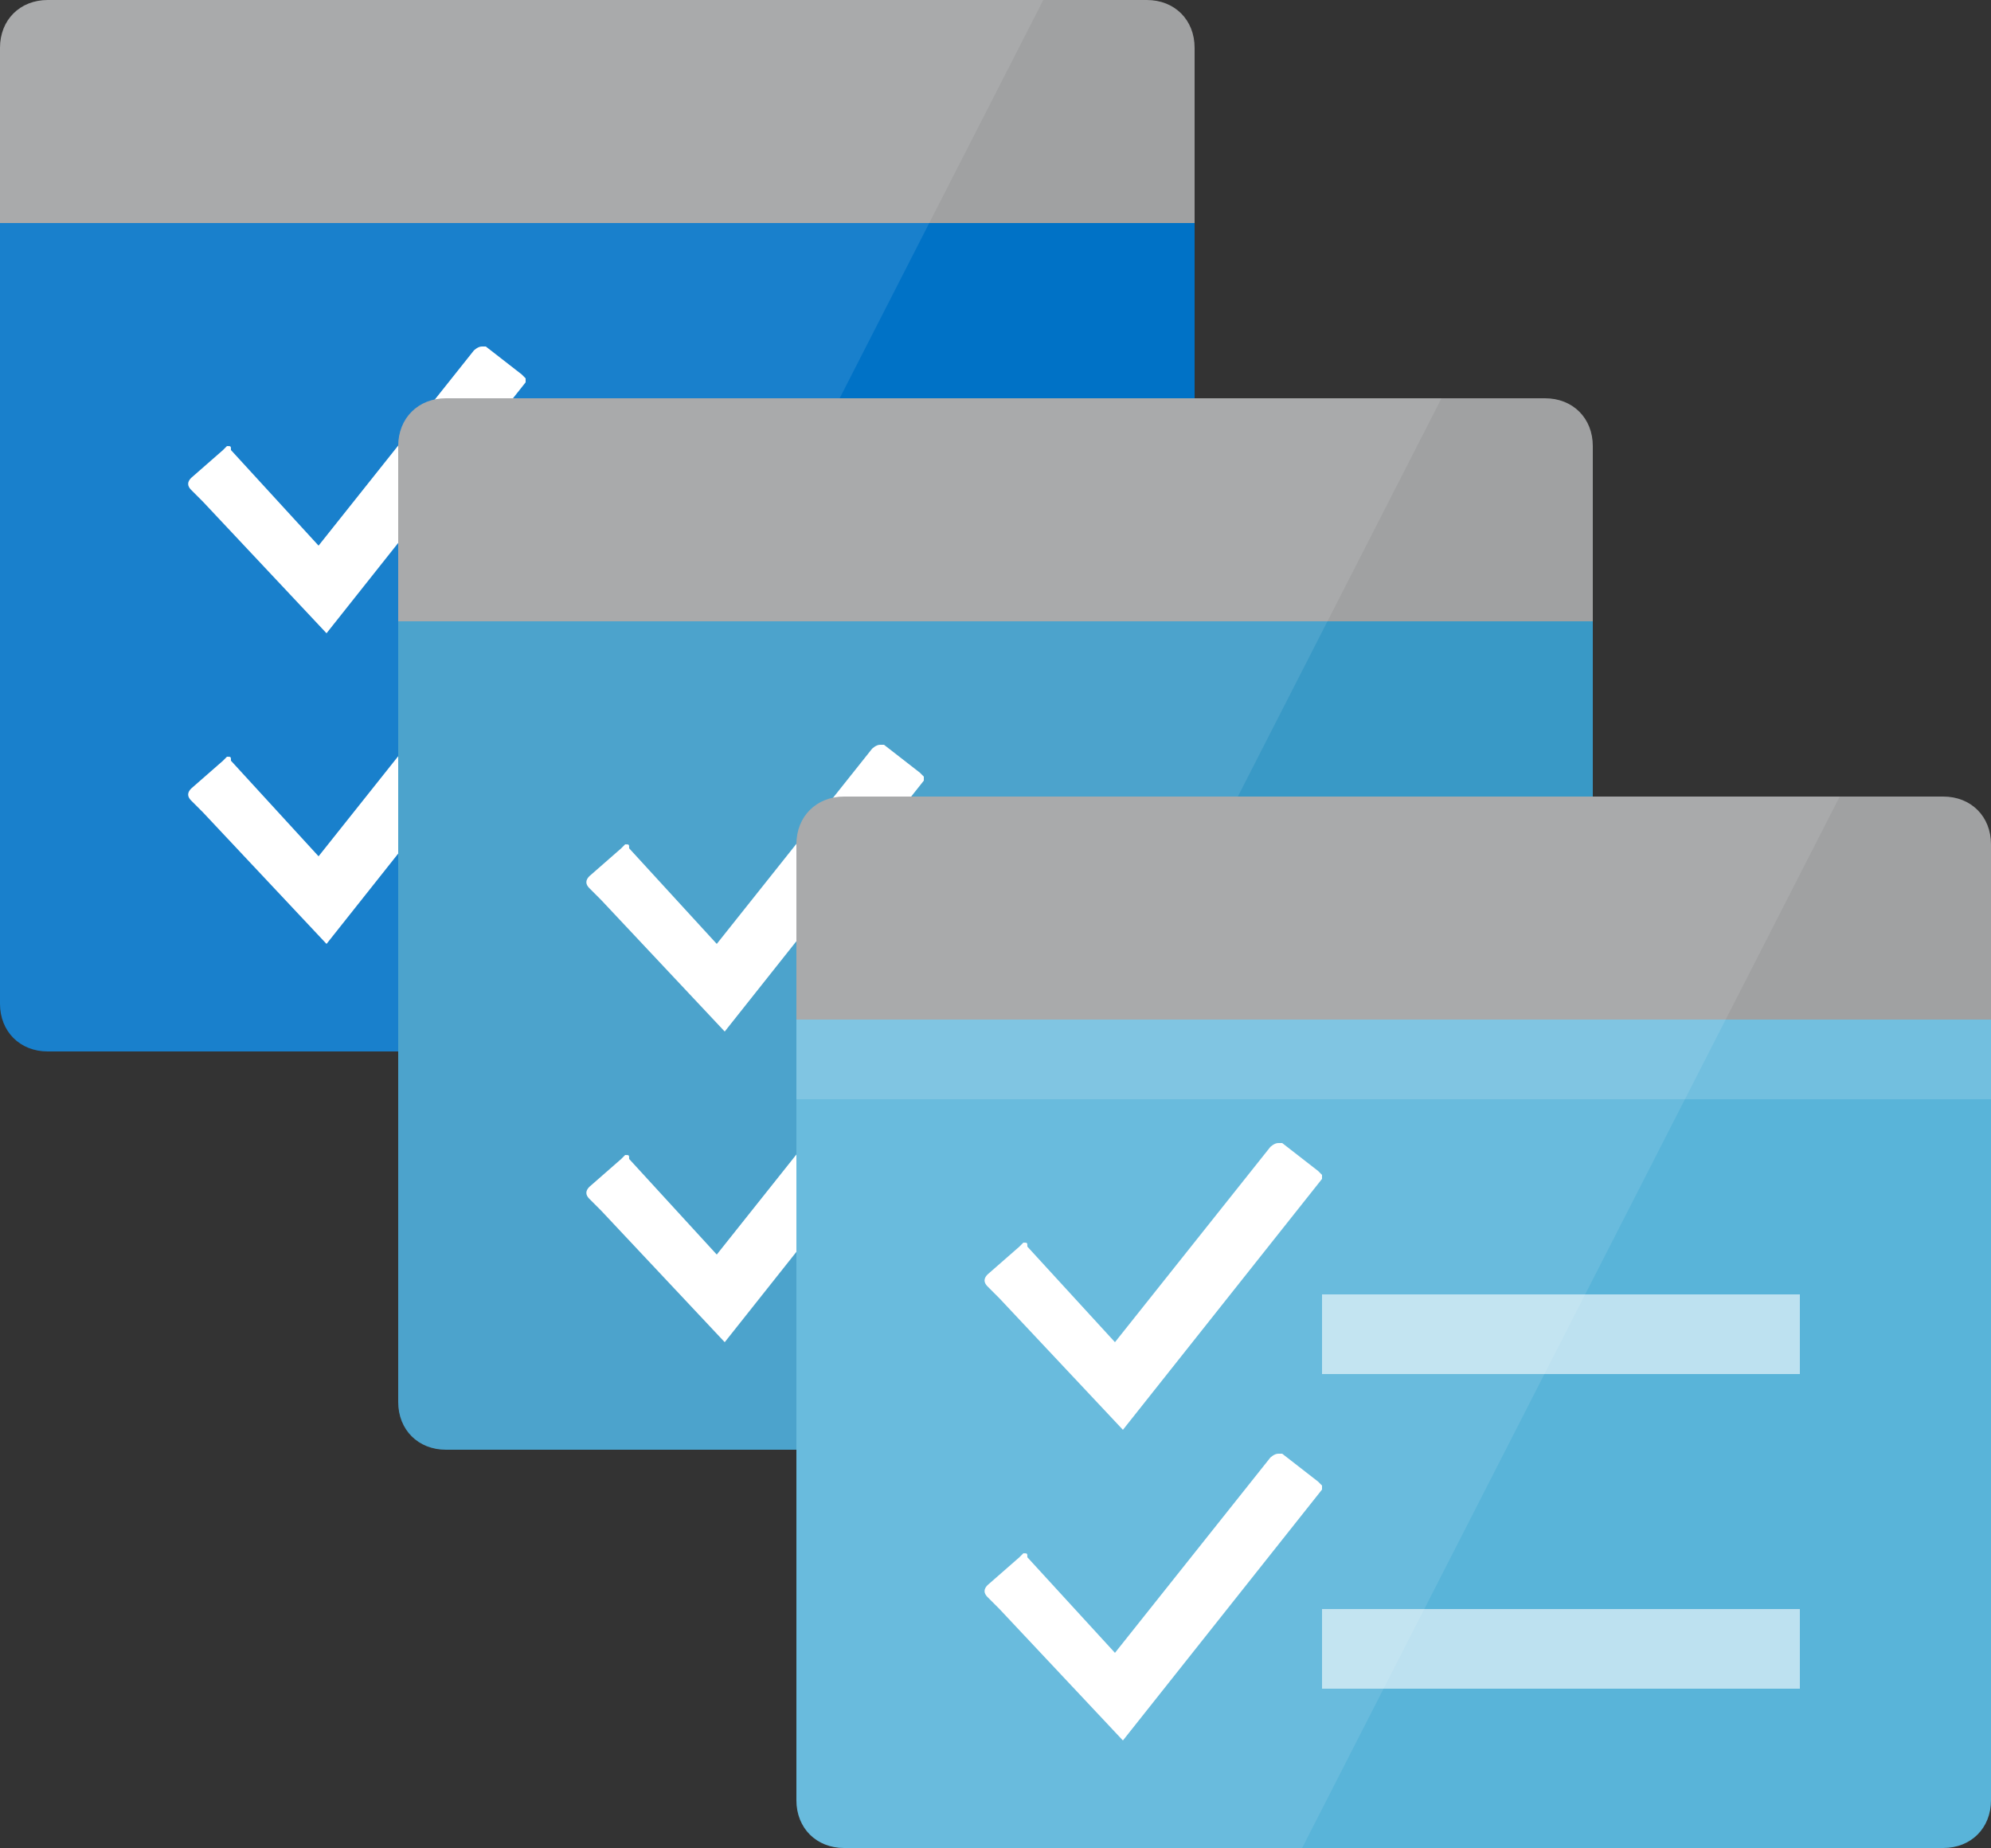
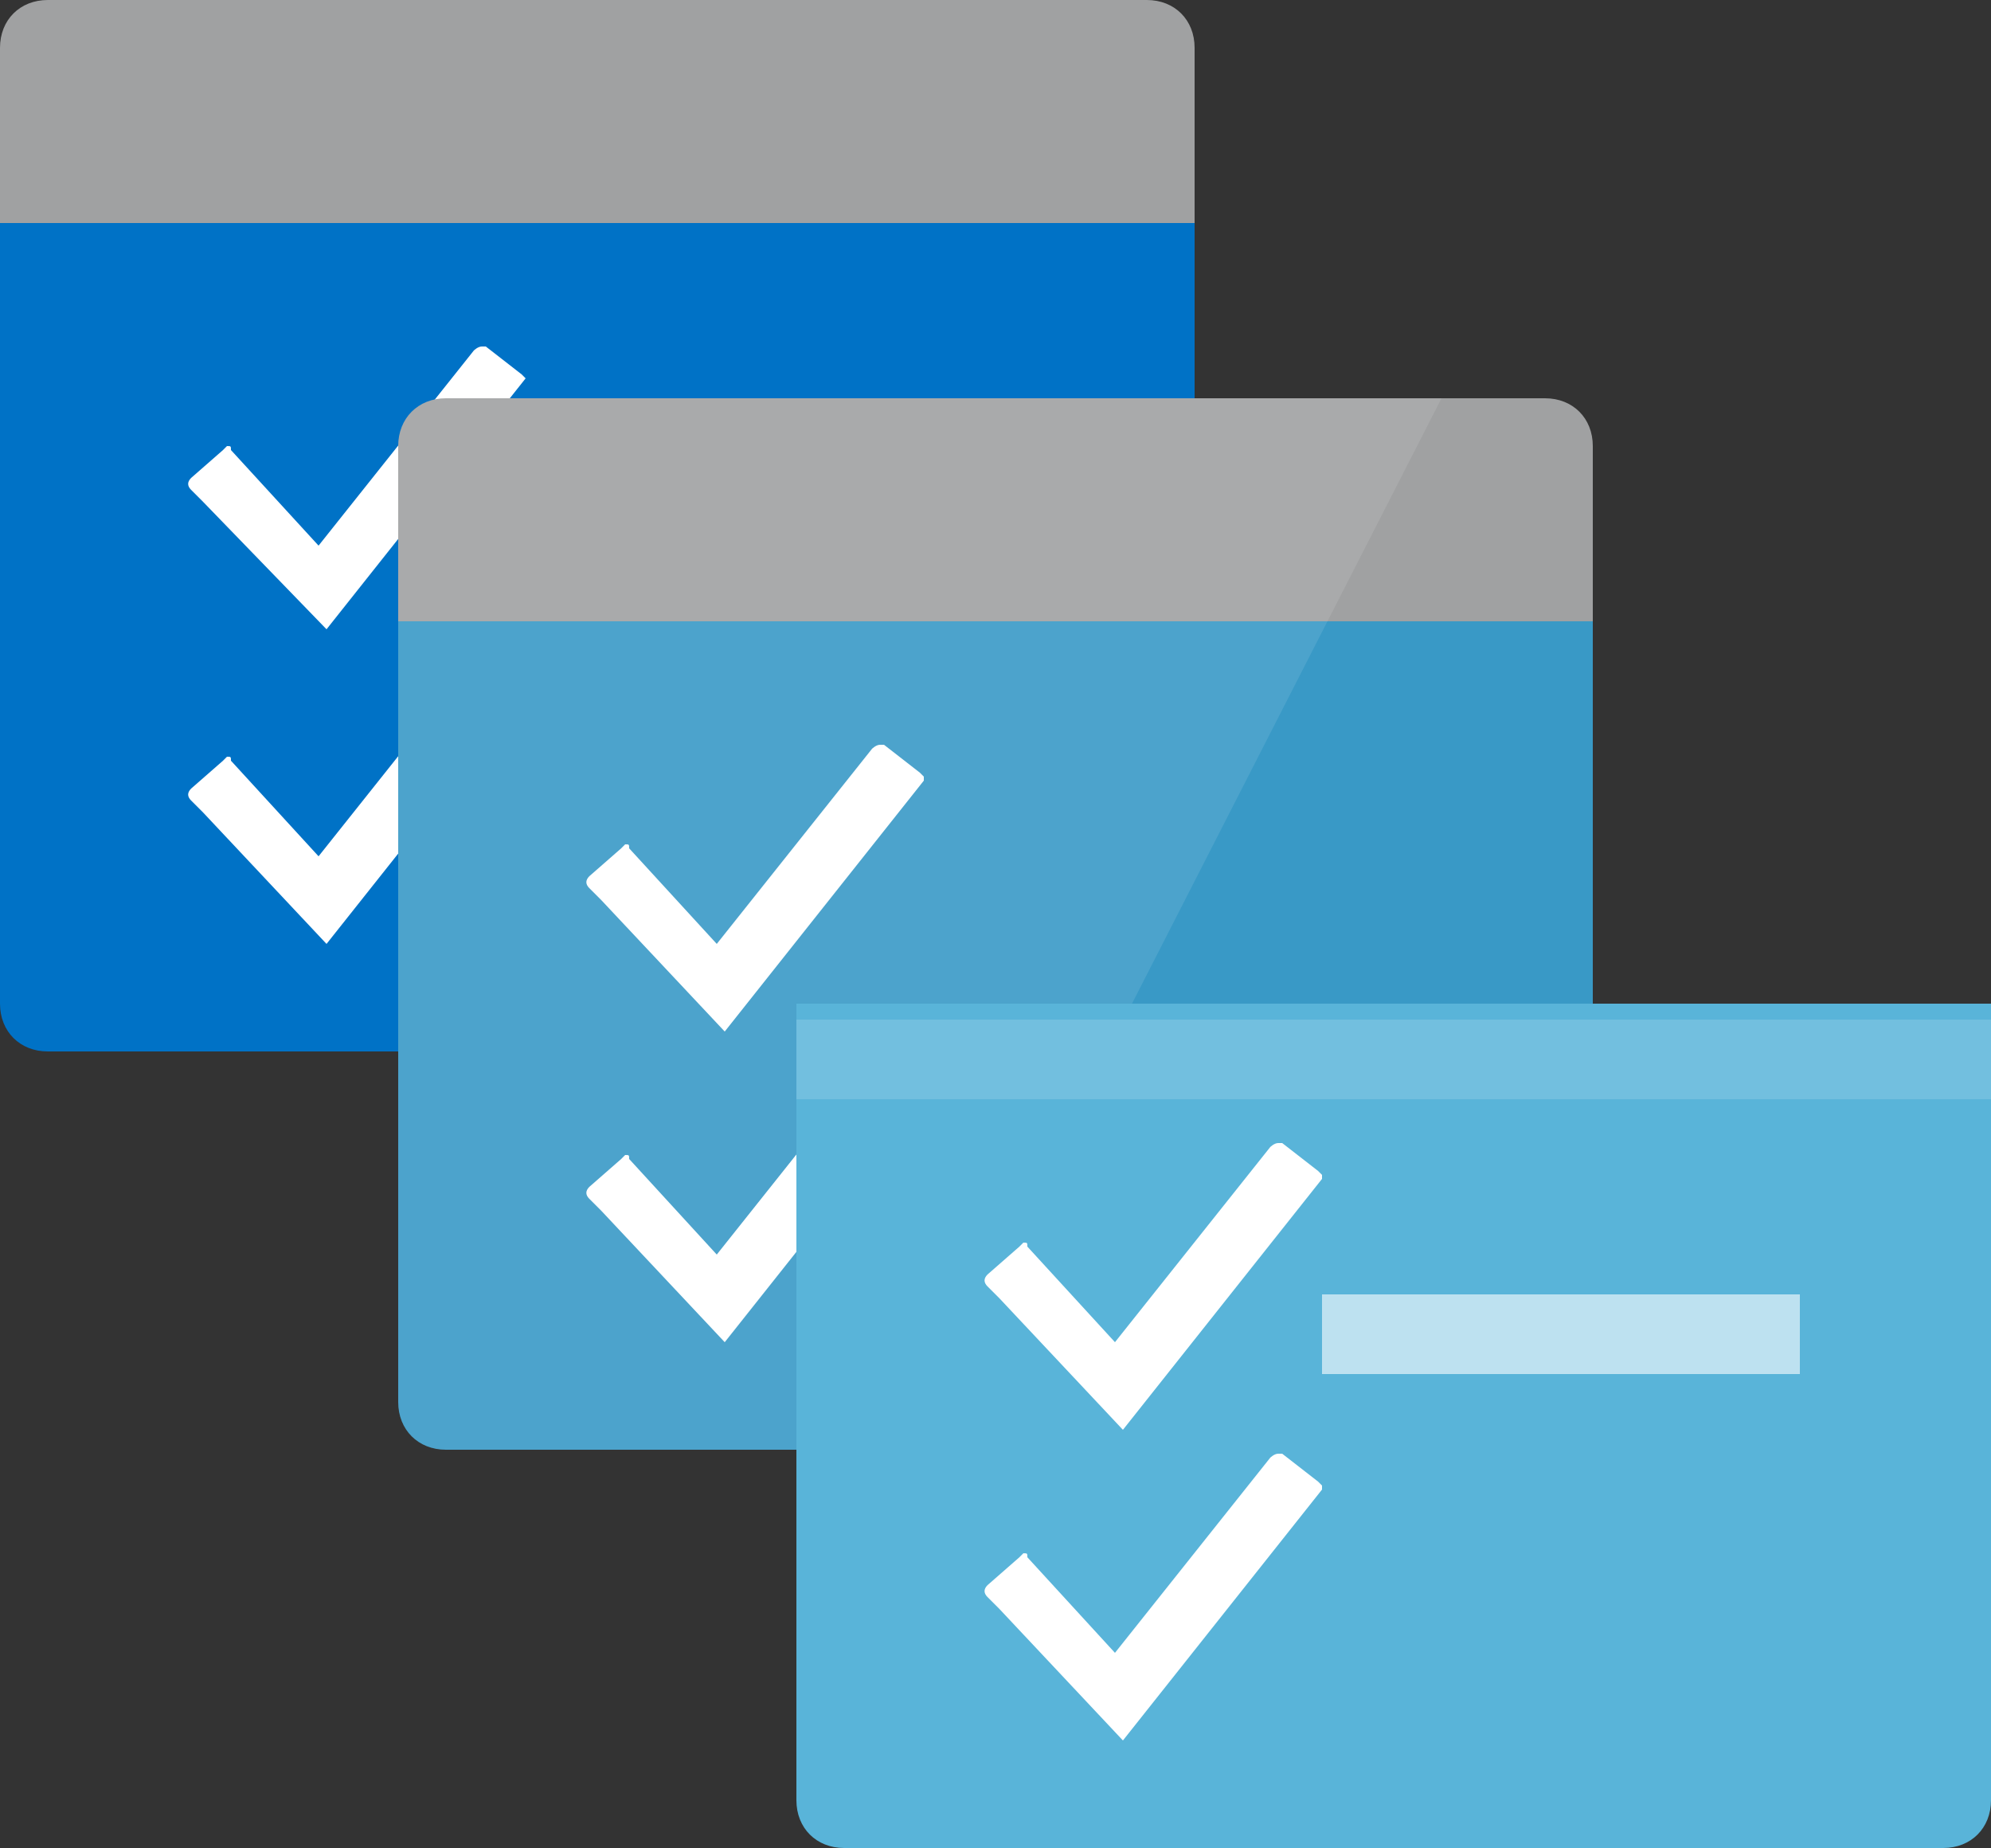
<svg xmlns="http://www.w3.org/2000/svg" xmlns:xlink="http://www.w3.org/1999/xlink" height="46.4" width="50">
  <rect width="100%" height="100%" fill="#333333" stroke="none" />
  <path d="M0 25.2c0 .7.5 1.2 1.2 1.2h27.6c.7 0 1.2-.5 1.2-1.2v-20H0z" fill="#0072c6" />
  <path d="M28.8 0H1.2C.5 0 0 .5 0 1.2v4.4h30V1.2c0-.7-.5-1.2-1.2-1.2z" fill="#a0a1a2" />
  <g fill="#fff">
-     <path d="M1.2 0C.5 0 0 .5 0 1.2v24c0 .7.5 1.2 1.2 1.2h11.5L26.2 0z" opacity=".1" />
-     <path d="M5.1 12.6l-.3-.3c-.1-.1-.1-.2 0-.3l.8-.7.1-.1c.1 0 .1 0 .1.1L8 13.7l3.9-4.9s.1-.1.2-.1h.1l.9.7.1.1v.1l-5 6.3zm0 7.8l-.3-.3c-.1-.1-.1-.2 0-.3l.8-.7.1-.1c.1 0 .1 0 .1.1L8 21.5l3.9-4.9s.1-.1.2-.1h.1l.9.7.1.1v.1l-5 6.3z" />
+     <path d="M5.1 12.6l-.3-.3c-.1-.1-.1-.2 0-.3l.8-.7.1-.1c.1 0 .1 0 .1.1L8 13.7l3.9-4.9s.1-.1.2-.1h.1l.9.7.1.1l-5 6.3zm0 7.8l-.3-.3c-.1-.1-.1-.2 0-.3l.8-.7.1-.1c.1 0 .1 0 .1.1L8 21.5l3.9-4.9s.1-.1.2-.1h.1l.9.7.1.1v.1l-5 6.3z" />
  </g>
  <path d="M10 35.2c0 .7.5 1.2 1.2 1.2h27.6c.7 0 1.2-.5 1.2-1.2v-20H10z" fill="#3999c6" />
  <path d="M38.8 10H11.2c-.7 0-1.2.5-1.2 1.2v4.4h30v-4.4c0-.7-.5-1.2-1.2-1.2z" fill="#a0a1a2" />
  <g fill="#fff">
    <path d="M11.2 10c-.7 0-1.2.5-1.2 1.2v24c0 .7.5 1.2 1.2 1.2h11.5L36.2 10z" opacity=".1" />
    <use xlink:href="#B" />
    <use xlink:href="#B" y="7.8" />
  </g>
  <path d="M20 45.2c0 .7.5 1.2 1.2 1.2h27.6c.7 0 1.2-.5 1.2-1.2v-20H20z" fill="#59b4d9" />
-   <path d="M48.8 20H21.2c-.7 0-1.2.5-1.2 1.2v4.4h30v-4.4c0-.7-.5-1.2-1.2-1.2z" fill="#a0a1a2" />
  <g fill="#fff">
    <path d="M20 25.6h30v2H20z" opacity=".15" />
-     <path d="M21.2 20c-.7 0-1.2.5-1.2 1.2v24c0 .7.5 1.2 1.2 1.2h11.5L46.2 20z" opacity=".1" />
    <use xlink:href="#B" x="10" y="10" />
    <path d="M33.2 32.5h12v2h-12z" opacity=".6" />
    <use xlink:href="#B" x="10" y="17.8" />
-     <path d="M33.2 40.4h12v2h-12z" opacity=".6" />
  </g>
  <defs>
    <path id="B" d="M15.1 22.6l-.3-.3c-.1-.1-.1-.2 0-.3l.8-.7.1-.1c.1 0 .1 0 .1.1l2.2 2.4 3.9-4.9s.1-.1.2-.1h.1l.9.7.1.1v.1l-5 6.3z" />
  </defs>
</svg>